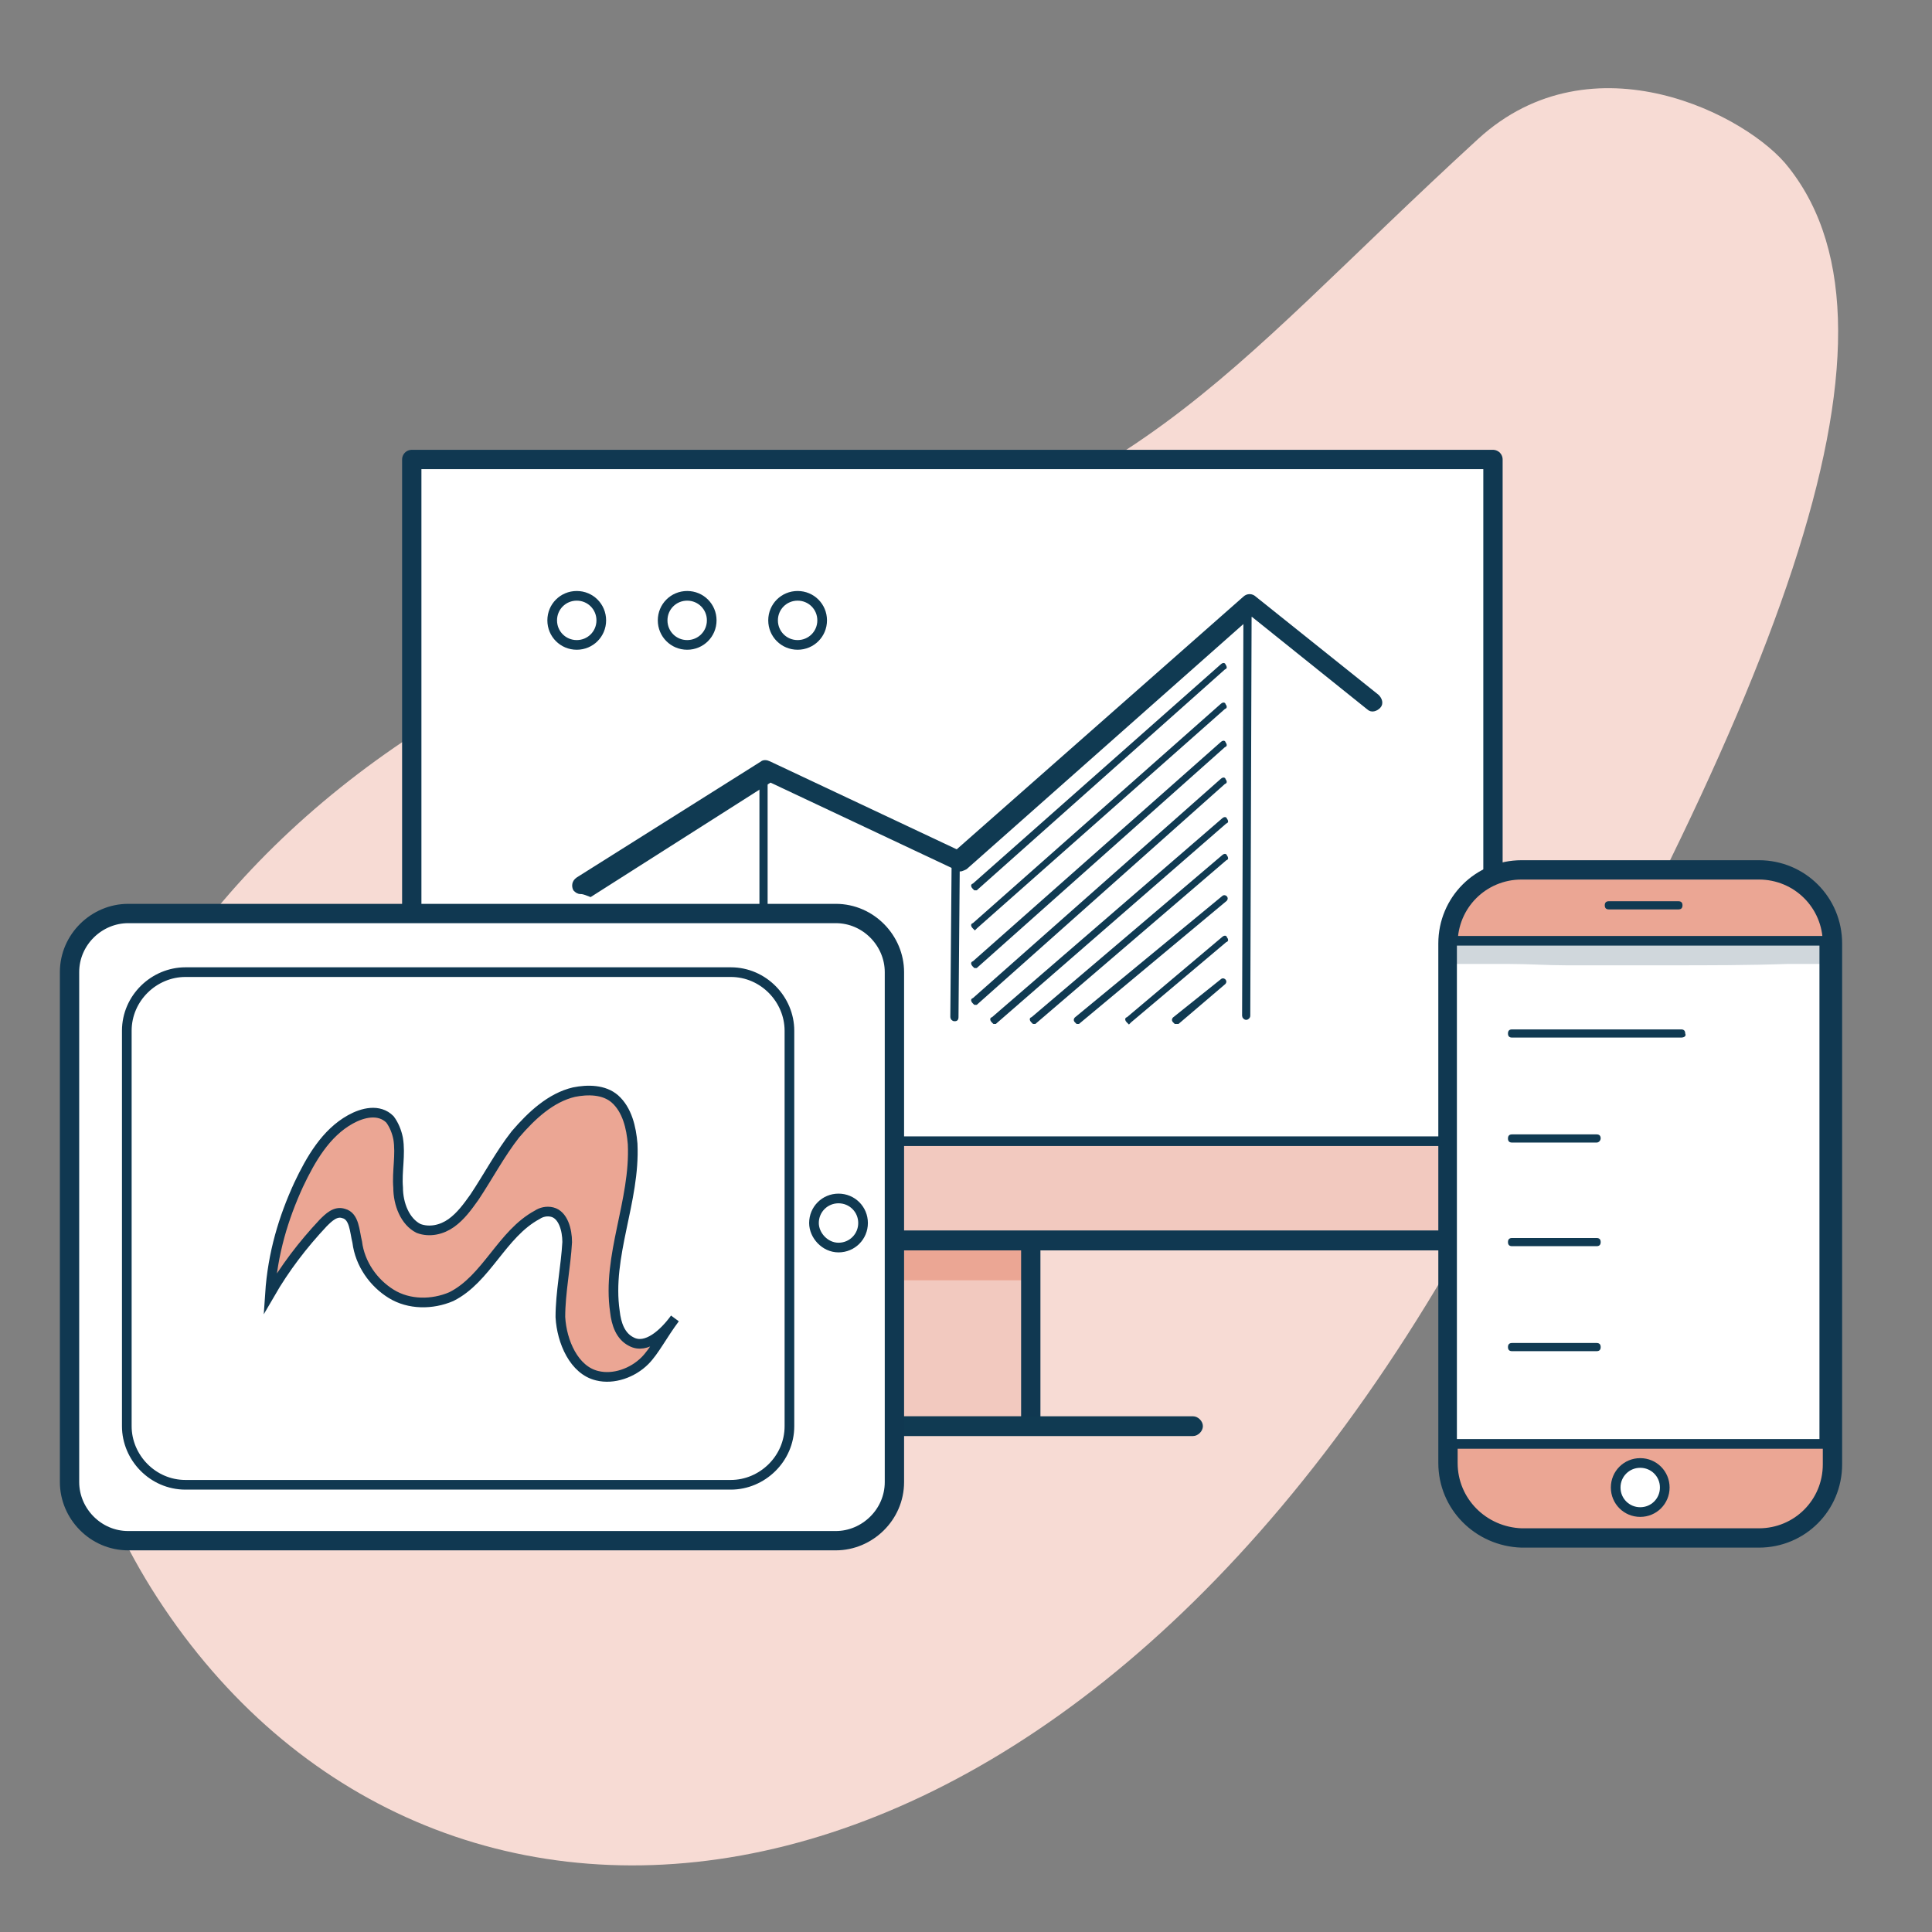
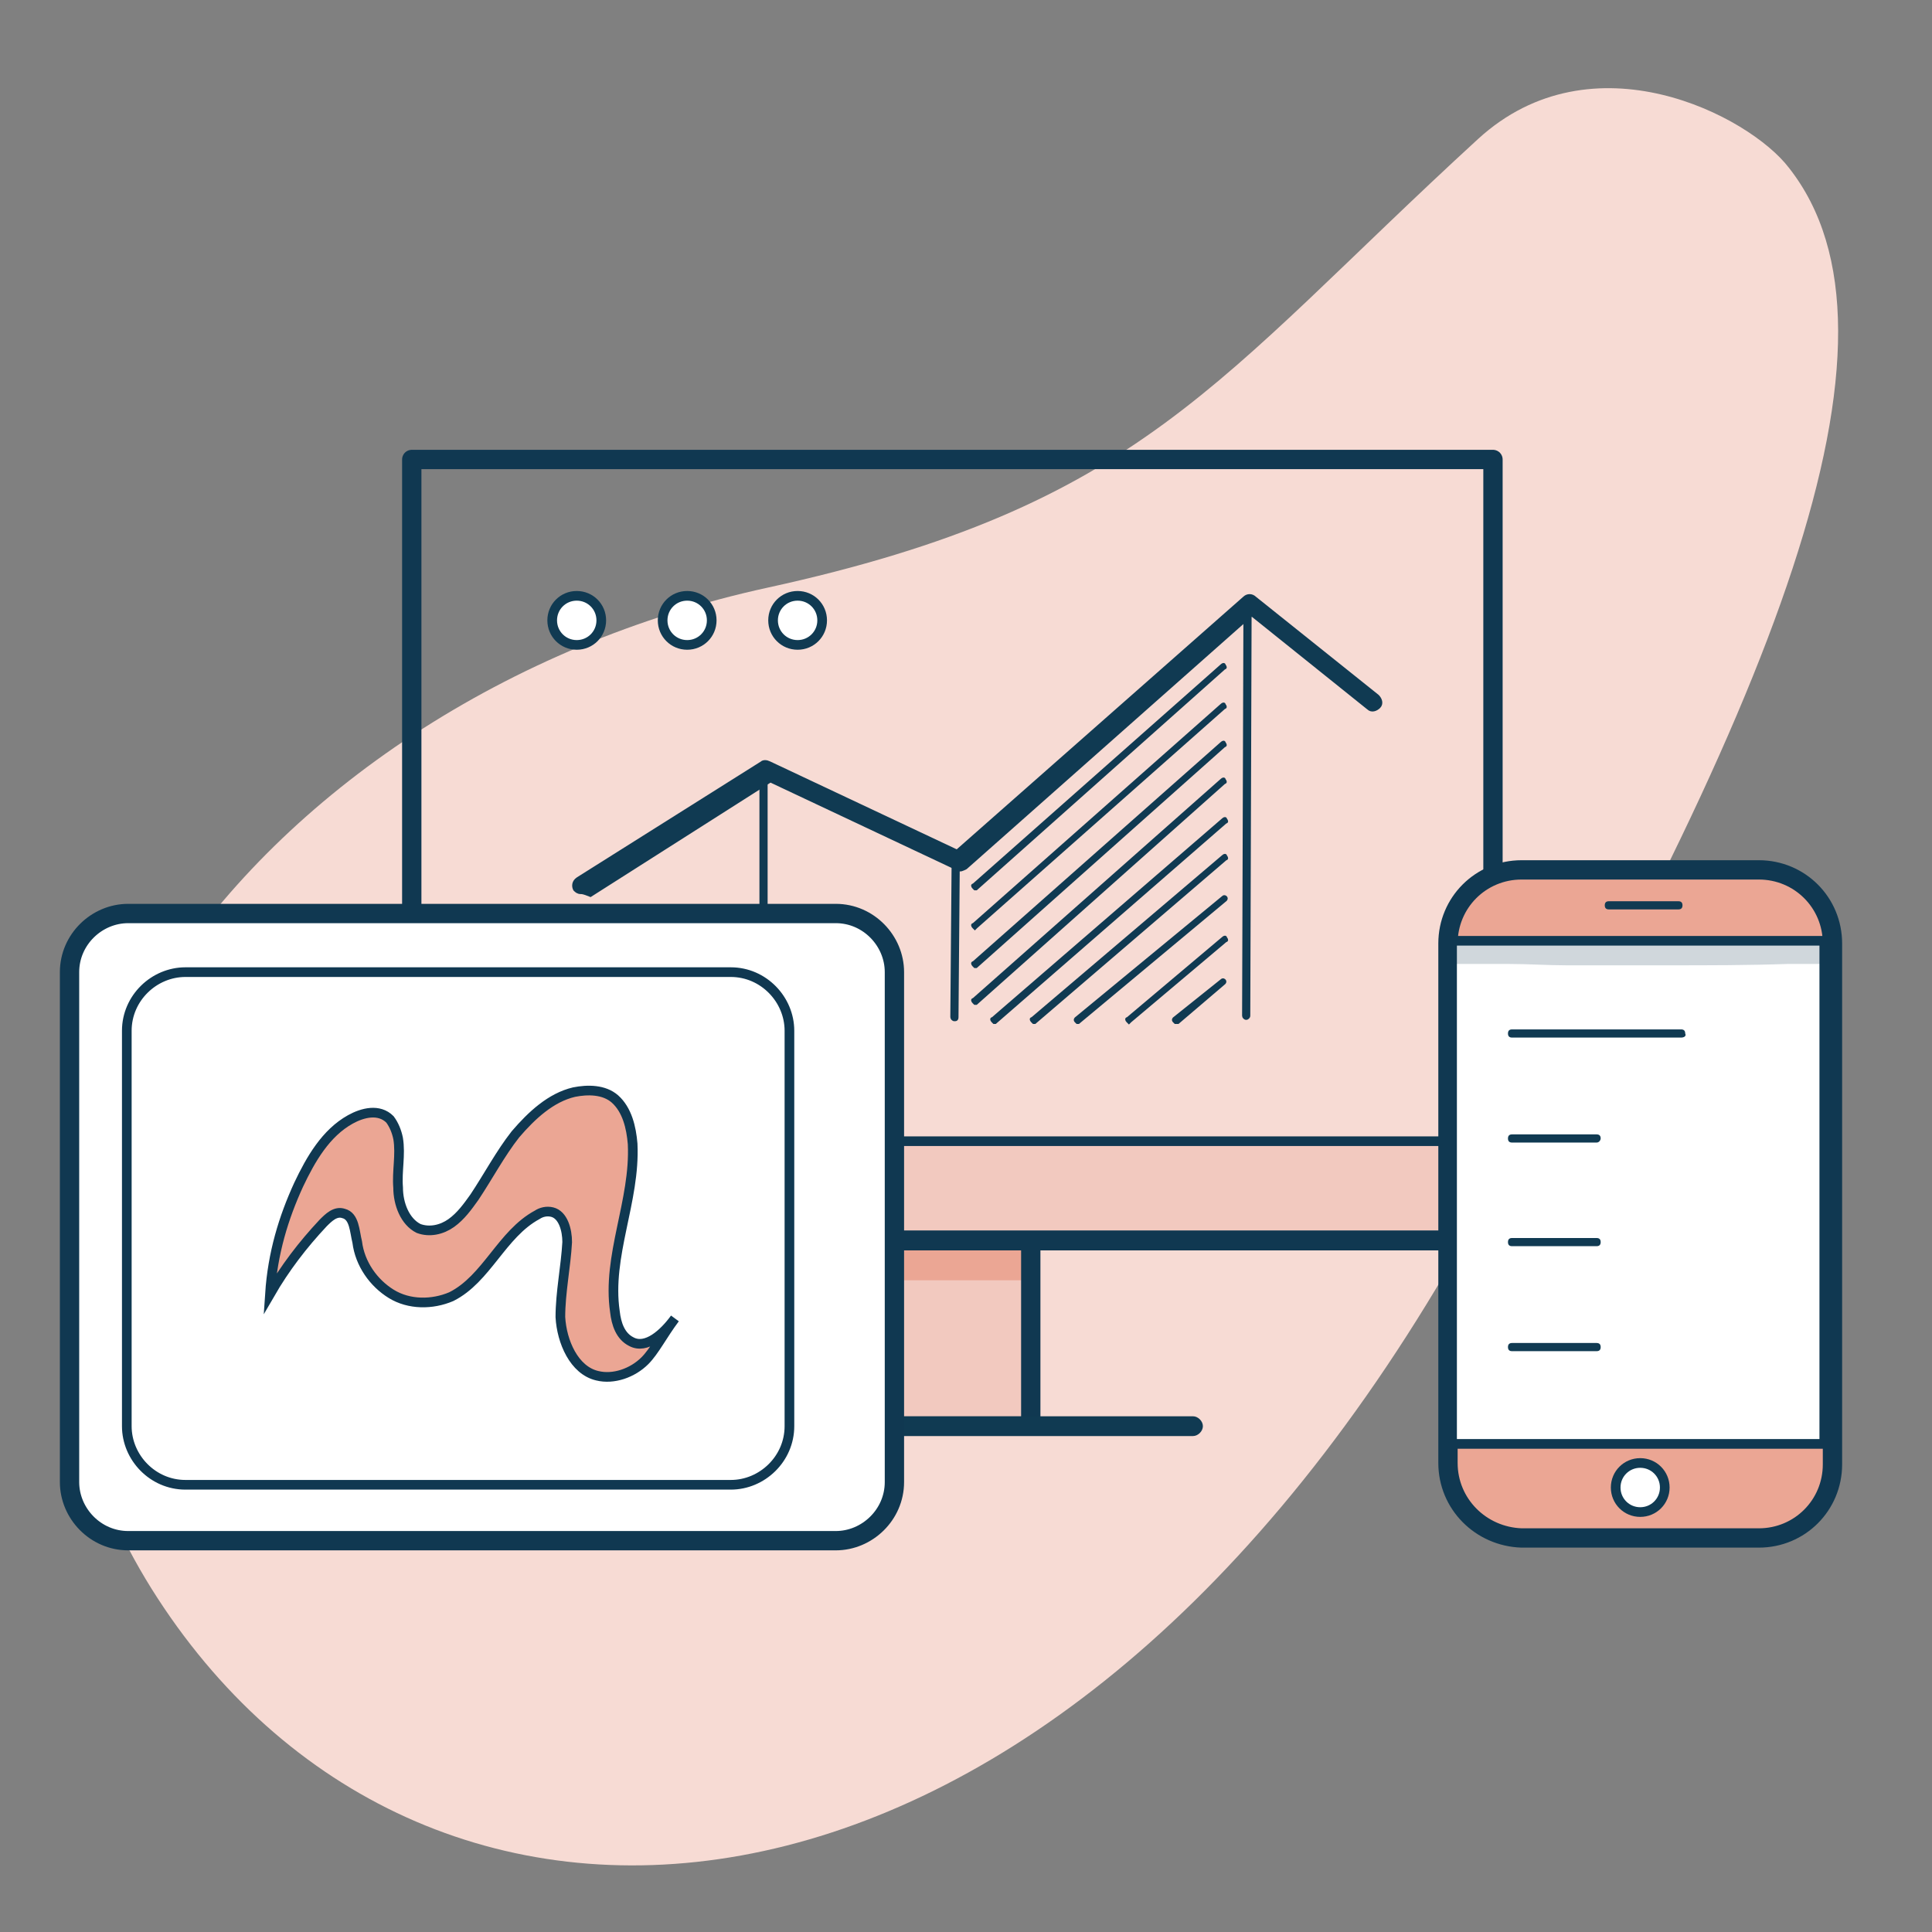
<svg xmlns="http://www.w3.org/2000/svg" xmlns:xlink="http://www.w3.org/1999/xlink" version="1.1" id="Ebene_1" x="0px" y="0px" viewBox="0 0 141.7 141.7" style="enable-background:new 0 0 141.7 141.7;" xml:space="preserve">
  <rect x="0" y="0" width="141.7" height="141.7" fill="#808080" stroke="none" />
  <style type="text/css">
	.st0{clip-path:url(#SVGID_00000088813948524682905470000016092331429700925361_);fill:#F7DBD4;}
	.st1{fill:#F2C9BF;}
	.st2{fill:#EBA694;}
	.st3{fill:none;stroke:#103851;stroke-width:1.417;stroke-linecap:round;stroke-linejoin:round;stroke-miterlimit:10;}
	.st4{fill:#103A52;}
	.st5{fill:none;stroke:#103A52;stroke-width:0.25;stroke-miterlimit:10;}
	.st6{fill:#FFFFFF;}
	.st7{fill:none;stroke:#103A52;stroke-width:0.35;stroke-miterlimit:10;}
	.st8{fill:none;stroke:#103A52;stroke-width:0.2;stroke-miterlimit:10;}
	.st9{fill:none;stroke:#103A52;stroke-width:0.709;stroke-miterlimit:10;}
	.st10{fill:none;stroke:#103851;stroke-width:0.709;stroke-linecap:round;stroke-linejoin:round;stroke-miterlimit:10;}
	.st11{fill:none;stroke:#103851;stroke-width:1.417;}
	.st12{fill:none;stroke:#103851;stroke-width:0.709;}
	.st13{fill:none;stroke:#103851;stroke-width:0.709;stroke-miterlimit:10;}
	
		.st14{clip-path:url(#SVGID_00000142174029937502387830000002412577492181588633_);fill:none;stroke:#103851;stroke-width:1.417;stroke-linecap:round;stroke-linejoin:round;stroke-miterlimit:10;}
	.st15{clip-path:url(#SVGID_00000105416799262229969280000016416262067659046283_);fill:#D0D7DC;}
</style>
  <g>
    <g>
      <defs>
        <rect id="SVGID_1_" x="-1" y="0.7" width="141.7" height="141.7" />
      </defs>
      <clipPath id="SVGID_00000031910721348363933820000009775137835330466440_">
        <use xlink:href="#SVGID_1_" style="overflow:visible;" />
      </clipPath>
      <path style="clip-path:url(#SVGID_00000031910721348363933820000009775137835330466440_);fill:#F7DBD4;" d="M56.3,43.1    c27.5-6,32.8-15.2,52.1-32.9c8.4-7.7,19.9-1.7,22.8,2.1c9.7,12.3-0.6,39.1-25.1,80.9c-30.7,52.3-75.6,54.3-95,23.3    C-7.7,86.3,17.8,51.5,56.3,43.1L56.3,43.1z" />
    </g>
    <polygon class="st1" points="64.2,104.6 64.2,89.7 75.6,89.7 75.6,104.6 64.2,104.6  " />
    <polygon class="st2" points="75,91.5 64.7,91.5 64.7,93.9 75,93.9 75,91.5  " />
    <polygon class="st3" points="64.2,104.6 64.2,89.7 75.6,89.7 75.6,104.6 64.2,104.6  " />
    <path class="st4" d="M87.5,105.2H49.9c-0.3,0-0.6-0.3-0.6-0.6c0-0.3,0.3-0.6,0.6-0.6h37.6c0.3,0,0.6,0.3,0.6,0.6   C88.1,104.9,87.8,105.2,87.5,105.2L87.5,105.2z" />
    <path class="st5" d="M87.5,105.2H49.9c-0.3,0-0.6-0.3-0.6-0.6c0-0.3,0.3-0.6,0.6-0.6h37.6c0.3,0,0.6,0.3,0.6,0.6   C88.1,104.9,87.8,105.2,87.5,105.2L87.5,105.2z" />
-     <polygon class="st6" points="30.2,91 30.2,33.7 109.5,33.7 109.5,91 30.2,91  " />
    <polygon class="st3" points="30.2,91 30.2,33.7 109.5,33.7 109.5,91 30.2,91  " />
    <path class="st4" d="M44.4,78.3L44.4,78.3c-0.1,0-0.2-0.1-0.2-0.2l0.1-11.3c0-0.1,0.1-0.2,0.2-0.2h0c0.1,0,0.2,0.1,0.2,0.2   l-0.1,11.3C44.6,78.3,44.5,78.3,44.4,78.3L44.4,78.3z" />
    <path class="st4" d="M42.6,65.4c-0.2,0-0.3-0.1-0.4-0.2c-0.1-0.2-0.1-0.5,0.2-0.7l13.5-8.5c0.1-0.1,0.3-0.1,0.5,0l13.8,6.5   l21.1-18.6c0.2-0.2,0.5-0.2,0.7,0l9,7.2c0.2,0.2,0.3,0.5,0.1,0.7c-0.2,0.2-0.5,0.3-0.7,0.1l-8.6-6.9l-21,18.6   c-0.2,0.1-0.4,0.2-0.5,0.1l-13.8-6.5l-13.2,8.4C42.8,65.4,42.7,65.4,42.6,65.4L42.6,65.4z" />
    <path class="st7" d="M42.6,65.4c-0.2,0-0.3-0.1-0.4-0.2c-0.1-0.2-0.1-0.5,0.2-0.7l13.5-8.5c0.1-0.1,0.3-0.1,0.5,0l13.8,6.5   l21.1-18.6c0.2-0.2,0.5-0.2,0.7,0l9,7.2c0.2,0.2,0.3,0.5,0.1,0.7c-0.2,0.2-0.5,0.3-0.7,0.1l-8.6-6.9l-21,18.6   c-0.2,0.1-0.4,0.2-0.5,0.1l-13.8-6.5l-13.2,8.4C42.8,65.4,42.7,65.4,42.6,65.4L42.6,65.4z" />
    <path class="st4" d="M70,74.8L70,74.8c-0.1,0-0.2-0.1-0.2-0.2l0.1-12c0-0.1,0.1-0.2,0.2-0.2h0c0.1,0,0.2,0.1,0.2,0.2l-0.1,12   C70.2,74.8,70.1,74.8,70,74.8L70,74.8z" />
    <path class="st8" d="M70,74.8L70,74.8c-0.1,0-0.2-0.1-0.2-0.2l0.1-12c0-0.1,0.1-0.2,0.2-0.2h0c0.1,0,0.2,0.1,0.2,0.2l-0.1,12   C70.2,74.8,70.1,74.8,70,74.8L70,74.8z" />
    <path class="st4" d="M56,74.8c-0.1,0-0.2-0.1-0.2-0.2V56.8c0-0.1,0.1-0.2,0.2-0.2c0.1,0,0.2,0.1,0.2,0.2v17.8   C56.1,74.7,56.1,74.8,56,74.8L56,74.8z" />
    <path class="st8" d="M56,74.8c-0.1,0-0.2-0.1-0.2-0.2V56.8c0-0.1,0.1-0.2,0.2-0.2c0.1,0,0.2,0.1,0.2,0.2v17.8   C56.1,74.7,56.1,74.8,56,74.8L56,74.8z" />
    <path class="st4" d="M91.4,74.7L91.4,74.7c-0.1,0-0.2-0.1-0.2-0.2l0.1-30.4c0-0.1,0.1-0.2,0.2-0.2h0c0.1,0,0.2,0.1,0.2,0.2   l-0.1,30.4C91.6,74.6,91.5,74.7,91.4,74.7L91.4,74.7z" />
    <path class="st8" d="M91.4,74.7L91.4,74.7c-0.1,0-0.2-0.1-0.2-0.2l0.1-30.4c0-0.1,0.1-0.2,0.2-0.2h0c0.1,0,0.2,0.1,0.2,0.2   l-0.1,30.4C91.6,74.6,91.5,74.7,91.4,74.7L91.4,74.7z" />
    <path class="st4" d="M71.5,65.2l-0.1-0.1c-0.1-0.1-0.1-0.2,0-0.2l18.2-16.1c0.1-0.1,0.2-0.1,0.2,0c0.1,0.1,0.1,0.2,0,0.2L71.6,65.2   L71.5,65.2L71.5,65.2z" />
    <path class="st8" d="M71.5,65.2l-0.1-0.1c-0.1-0.1-0.1-0.2,0-0.2l18.2-16.1c0.1-0.1,0.2-0.1,0.2,0c0.1,0.1,0.1,0.2,0,0.2L71.6,65.2   L71.5,65.2L71.5,65.2z" />
    <path class="st4" d="M71.5,68.1L71.4,68c-0.1-0.1-0.1-0.2,0-0.2l18.2-16.1c0.1-0.1,0.2-0.1,0.2,0c0.1,0.1,0.1,0.2,0,0.2L71.6,68   L71.5,68.1L71.5,68.1z" />
    <path class="st8" d="M71.5,68.1L71.4,68c-0.1-0.1-0.1-0.2,0-0.2l18.2-16.1c0.1-0.1,0.2-0.1,0.2,0c0.1,0.1,0.1,0.2,0,0.2L71.6,68   L71.5,68.1L71.5,68.1z" />
    <path class="st4" d="M71.5,70.9l-0.1-0.1c-0.1-0.1-0.1-0.2,0-0.2l18.2-16.1c0.1-0.1,0.2-0.1,0.2,0c0.1,0.1,0.1,0.2,0,0.2L71.6,70.9   L71.5,70.9L71.5,70.9z" />
    <path class="st8" d="M71.5,70.9l-0.1-0.1c-0.1-0.1-0.1-0.2,0-0.2l18.2-16.1c0.1-0.1,0.2-0.1,0.2,0c0.1,0.1,0.1,0.2,0,0.2L71.6,70.9   L71.5,70.9L71.5,70.9z" />
    <path class="st4" d="M71.5,73.6l-0.1-0.1c-0.1-0.1-0.1-0.2,0-0.2l18.2-16.1c0.1-0.1,0.2-0.1,0.2,0c0.1,0.1,0.1,0.2,0,0.2L71.6,73.6   L71.5,73.6L71.5,73.6z" />
    <path class="st8" d="M71.5,73.6l-0.1-0.1c-0.1-0.1-0.1-0.2,0-0.2l18.2-16.1c0.1-0.1,0.2-0.1,0.2,0c0.1,0.1,0.1,0.2,0,0.2L71.6,73.6   L71.5,73.6L71.5,73.6z" />
    <path class="st4" d="M72.9,75l-0.1-0.1c-0.1-0.1-0.1-0.2,0-0.2l16.9-14.6c0.1-0.1,0.2-0.1,0.2,0c0.1,0.1,0.1,0.2,0,0.2L73,75   L72.9,75L72.9,75z" />
    <path class="st8" d="M72.9,75l-0.1-0.1c-0.1-0.1-0.1-0.2,0-0.2l16.9-14.6c0.1-0.1,0.2-0.1,0.2,0c0.1,0.1,0.1,0.2,0,0.2L73,75   L72.9,75L72.9,75z" />
    <path class="st4" d="M75.8,75l-0.1-0.1c-0.1-0.1-0.1-0.2,0-0.2l14-11.9c0.1-0.1,0.2-0.1,0.2,0c0.1,0.1,0.1,0.2,0,0.2L75.9,75   L75.8,75L75.8,75z" />
    <path class="st8" d="M75.8,75l-0.1-0.1c-0.1-0.1-0.1-0.2,0-0.2l14-11.9c0.1-0.1,0.2-0.1,0.2,0c0.1,0.1,0.1,0.2,0,0.2L75.9,75   L75.8,75L75.8,75z" />
    <path class="st4" d="M79,75l-0.1-0.1c-0.1-0.1,0-0.2,0-0.2l10.8-8.9c0.1-0.1,0.2,0,0.2,0c0.1,0.1,0,0.2,0,0.2L79.1,75L79,75L79,75z   " />
    <path class="st8" d="M79,75l-0.1-0.1c-0.1-0.1,0-0.2,0-0.2l10.8-8.9c0.1-0.1,0.2,0,0.2,0c0.1,0.1,0,0.2,0,0.2L79.1,75L79,75L79,75z   " />
    <path class="st4" d="M82.8,75l-0.1-0.1c-0.1-0.1-0.1-0.2,0-0.2l7-5.9c0.1-0.1,0.2-0.1,0.2,0c0.1,0.1,0.1,0.2,0,0.2l-7,5.9L82.8,75   L82.8,75z" />
    <path class="st8" d="M82.8,75l-0.1-0.1c-0.1-0.1-0.1-0.2,0-0.2l7-5.9c0.1-0.1,0.2-0.1,0.2,0c0.1,0.1,0.1,0.2,0,0.2l-7,5.9L82.8,75   L82.8,75z" />
    <path class="st4" d="M86.2,75l-0.1-0.1c-0.1-0.1,0-0.2,0-0.2l3.5-2.8c0.1-0.1,0.2,0,0.2,0c0.1,0.1,0,0.2,0,0.2L86.4,75L86.2,75   L86.2,75z" />
    <path class="st8" d="M86.2,75l-0.1-0.1c-0.1-0.1,0-0.2,0-0.2l3.5-2.8c0.1-0.1,0.2,0,0.2,0c0.1,0.1,0,0.2,0,0.2L86.4,75L86.2,75   L86.2,75z" />
    <path class="st6" d="M40.5,45.5c0-1,0.8-1.8,1.8-1.8c1,0,1.8,0.8,1.8,1.8c0,1-0.8,1.8-1.8,1.8C41.3,47.3,40.5,46.5,40.5,45.5" />
    <path class="st9" d="M40.5,45.5c0-1,0.8-1.8,1.8-1.8c1,0,1.8,0.8,1.8,1.8c0,1-0.8,1.8-1.8,1.8C41.3,47.3,40.5,46.5,40.5,45.5" />
    <path class="st6" d="M48.6,45.5c0-1,0.8-1.8,1.8-1.8c1,0,1.8,0.8,1.8,1.8c0,1-0.8,1.8-1.8,1.8C49.4,47.3,48.6,46.5,48.6,45.5" />
    <path class="st9" d="M48.6,45.5c0-1,0.8-1.8,1.8-1.8c1,0,1.8,0.8,1.8,1.8c0,1-0.8,1.8-1.8,1.8C49.4,47.3,48.6,46.5,48.6,45.5" />
    <path class="st6" d="M56.7,45.5c0-1,0.8-1.8,1.8-1.8c1,0,1.8,0.8,1.8,1.8c0,1-0.8,1.8-1.8,1.8C57.5,47.3,56.7,46.5,56.7,45.5" />
    <path class="st9" d="M56.7,45.5c0-1,0.8-1.8,1.8-1.8c1,0,1.8,0.8,1.8,1.8c0,1-0.8,1.8-1.8,1.8C57.5,47.3,56.7,46.5,56.7,45.5" />
    <polygon class="st1" points="34.9,90.6 34.9,83.7 114.3,83.7 114.3,90.6 34.9,90.6  " />
    <polygon class="st10" points="34.9,90.6 34.9,83.7 114.3,83.7 114.3,90.6 34.9,90.6  " />
    <path class="st6" d="M9.4,67c-2.3,0-4.3,1.9-4.3,4.3v37.4c0,2.3,1.9,4.3,4.3,4.3h51.9c2.3,0,4.3-1.9,4.3-4.3V71.3   c0-2.3-1.9-4.3-4.3-4.3H9.4L9.4,67z" />
    <path class="st11" d="M9.4,67c-2.3,0-4.3,1.9-4.3,4.3v37.4c0,2.3,1.9,4.3,4.3,4.3h51.9c2.3,0,4.3-1.9,4.3-4.3V71.3   c0-2.3-1.9-4.3-4.3-4.3H9.4L9.4,67z" />
    <path class="st6" d="M13.6,71.3c-2.3,0-4.3,1.9-4.3,4.3v29c0,2.3,1.9,4.3,4.3,4.3h40c2.3,0,4.3-1.9,4.3-4.3v-29   c0-2.3-1.9-4.3-4.3-4.3H13.6L13.6,71.3z" />
    <path class="st12" d="M13.6,71.3c-2.3,0-4.3,1.9-4.3,4.3v29c0,2.3,1.9,4.3,4.3,4.3h40c2.3,0,4.3-1.9,4.3-4.3v-29   c0-2.3-1.9-4.3-4.3-4.3H13.6L13.6,71.3z" />
    <path class="st2" d="M49.5,96.7c-0.8,1.1-2.1,2.3-3.2,1.7c-0.8-0.4-1.1-1.3-1.2-2.2c-0.6-4.1,1.5-8.1,1.3-12.3   c-0.1-1.2-0.4-2.5-1.3-3.3c-0.8-0.7-2-0.7-3-0.5c-1.7,0.4-3.1,1.7-4.3,3.1c-1.1,1.4-2,3.1-3,4.6c-0.5,0.7-1,1.4-1.7,1.9   c-0.7,0.5-1.6,0.7-2.4,0.4c-1-0.5-1.5-1.8-1.5-3c-0.1-1.2,0.2-2.4,0-3.6c-0.1-0.5-0.3-1-0.6-1.4c-0.8-0.8-2-0.5-2.9,0   c-1.8,1-2.9,2.9-3.8,4.8c-1.1,2.4-1.9,5-2.1,8c1.1-1.9,2.4-3.6,3.9-5.2c0.4-0.4,0.9-0.9,1.5-0.7c0.8,0.2,0.8,1.3,1,2.1   c0.2,1.6,1.2,3,2.5,3.8c1.3,0.8,3,0.8,4.4,0.2c2.6-1.3,3.7-4.6,6.3-6c0.3-0.2,0.7-0.3,1.1-0.2c0.8,0.2,1.1,1.3,1.1,2.2   c-0.1,1.8-0.5,3.7-0.5,5.5c0.1,1.8,1,3.9,2.7,4.3c1.2,0.3,2.6-0.2,3.5-1.1C48,99.1,48.6,97.9,49.5,96.7L49.5,96.7z" />
    <path class="st13" d="M49.5,96.7c-0.8,1.1-2.1,2.3-3.2,1.7c-0.8-0.4-1.1-1.3-1.2-2.2c-0.6-4.1,1.5-8.1,1.3-12.3   c-0.1-1.2-0.4-2.5-1.3-3.3c-0.8-0.7-2-0.7-3-0.5c-1.7,0.4-3.1,1.7-4.3,3.1c-1.1,1.4-2,3.1-3,4.6c-0.5,0.7-1,1.4-1.7,1.9   c-0.7,0.5-1.6,0.7-2.4,0.4c-1-0.5-1.5-1.8-1.5-3c-0.1-1.2,0.2-2.4,0-3.6c-0.1-0.5-0.3-1-0.6-1.4c-0.8-0.8-2-0.5-2.9,0   c-1.8,1-2.9,2.9-3.8,4.8c-1.1,2.4-1.9,5-2.1,8c1.1-1.9,2.4-3.6,3.9-5.2c0.4-0.4,0.9-0.9,1.5-0.7c0.8,0.2,0.8,1.3,1,2.1   c0.2,1.6,1.2,3,2.5,3.8c1.3,0.8,3,0.8,4.4,0.2c2.6-1.3,3.7-4.6,6.3-6c0.3-0.2,0.7-0.3,1.1-0.2c0.8,0.2,1.1,1.3,1.1,2.2   c-0.1,1.8-0.5,3.7-0.5,5.5c0.1,1.8,1,3.9,2.7,4.3c1.2,0.3,2.6-0.2,3.5-1.1C48,99.1,48.6,97.9,49.5,96.7L49.5,96.7z" />
    <path class="st2" d="M106.2,107.3V69.2c0-3,2.4-5.4,5.4-5.4H129c3,0,5.4,2.4,5.4,5.4v38.2c0,3-2.4,5.4-5.4,5.4h-17.4   C108.6,112.7,106.2,110.3,106.2,107.3" />
    <g>
      <defs>
        <rect id="SVGID_00000036223421108524926640000002881572956150422700_" x="-1" y="0.7" width="141.7" height="141.7" />
      </defs>
      <clipPath id="SVGID_00000054968718997898447180000012164696950988203920_">
        <use xlink:href="#SVGID_00000036223421108524926640000002881572956150422700_" style="overflow:visible;" />
      </clipPath>
      <path style="clip-path:url(#SVGID_00000054968718997898447180000012164696950988203920_);fill:none;stroke:#103851;stroke-width:1.417;stroke-linecap:round;stroke-linejoin:round;stroke-miterlimit:10;" d="    M106.2,107.3V69.2c0-3,2.4-5.4,5.4-5.4H129c3,0,5.4,2.4,5.4,5.4v38.2c0,3-2.4,5.4-5.4,5.4h-17.4    C108.6,112.7,106.2,110.3,106.2,107.3" />
    </g>
    <polygon class="st6" points="106.5,105.9 106.5,69 133.8,69 133.8,105.9 106.5,105.9  " />
    <g>
      <defs>
        <polygon id="SVGID_00000057138018345928115010000016074442389096200323_" points="106.5,105.9 106.5,69 133.8,69 133.8,105.9      106.5,105.9    " />
      </defs>
      <clipPath id="SVGID_00000145041688372250454260000010421915549977535134_">
        <use xlink:href="#SVGID_00000057138018345928115010000016074442389096200323_" style="overflow:visible;" />
      </clipPath>
      <path style="clip-path:url(#SVGID_00000145041688372250454260000010421915549977535134_);fill:#D0D7DC;" d="M134,69.3h-27.5v1.3    c0.1,0.1,0.2,0.1,0.4,0.1c0,0,0,0,0,0c0.4,0,0.8,0,1.2,0c0.3,0,0.7,0,1,0c0.3,0,0.7,0,1,0c0.2,0,0.3,0,0.5,0c0,0,0.1,0,0.1,0    c1.4,0,2.8,0.1,4.2,0.1c2.5,0,5,0,7.5,0c2.9,0,5.8,0,8.7-0.1c0.2,0,0.4,0,0.5,0c0.5,0,1.1,0,1.6,0c0.1,0,0.1,0,0.2,0    c0.2,0,0.3,0,0.5-0.1V69.3L134,69.3z" />
    </g>
    <polygon class="st10" points="106.5,105.9 106.5,69 133.8,69 133.8,105.9 106.5,105.9  " />
    <path class="st4" d="M123.1,66.7H118c-0.2,0-0.3-0.1-0.3-0.3c0-0.2,0.1-0.3,0.3-0.3h5.1c0.2,0,0.3,0.1,0.3,0.3   C123.4,66.6,123.3,66.7,123.1,66.7L123.1,66.7z" />
    <path class="st4" d="M123.3,76.1h-12.4c-0.2,0-0.3-0.1-0.3-0.3c0-0.2,0.1-0.3,0.3-0.3h12.4c0.2,0,0.3,0.1,0.3,0.3   C123.7,76,123.5,76.1,123.3,76.1L123.3,76.1z" />
    <path class="st4" d="M117.1,83.8h-6.2c-0.2,0-0.3-0.1-0.3-0.3c0-0.2,0.1-0.3,0.3-0.3h6.2c0.2,0,0.3,0.1,0.3,0.3   C117.4,83.6,117.3,83.8,117.1,83.8L117.1,83.8z" />
    <path class="st4" d="M117.1,91.4h-6.2c-0.2,0-0.3-0.1-0.3-0.3c0-0.2,0.1-0.3,0.3-0.3h6.2c0.2,0,0.3,0.1,0.3,0.3   C117.4,91.3,117.3,91.4,117.1,91.4L117.1,91.4z" />
    <path class="st4" d="M117.1,99.1h-6.2c-0.2,0-0.3-0.1-0.3-0.3c0-0.2,0.1-0.3,0.3-0.3h6.2c0.2,0,0.3,0.1,0.3,0.3   C117.4,99,117.3,99.1,117.1,99.1L117.1,99.1z" />
    <path class="st6" d="M118.5,109.1c0-1,0.8-1.8,1.8-1.8s1.8,0.8,1.8,1.8c0,1-0.8,1.8-1.8,1.8S118.5,110.1,118.5,109.1" />
    <path class="st9" d="M118.5,109.1c0-1,0.8-1.8,1.8-1.8s1.8,0.8,1.8,1.8c0,1-0.8,1.8-1.8,1.8S118.5,110.1,118.5,109.1" />
    <path class="st6" d="M59.7,89.7c0-1,0.8-1.8,1.8-1.8s1.8,0.8,1.8,1.8c0,1-0.8,1.8-1.8,1.8S59.7,90.6,59.7,89.7" />
-     <path class="st9" d="M59.7,89.7c0-1,0.8-1.8,1.8-1.8s1.8,0.8,1.8,1.8c0,1-0.8,1.8-1.8,1.8S59.7,90.6,59.7,89.7" />
  </g>
</svg>